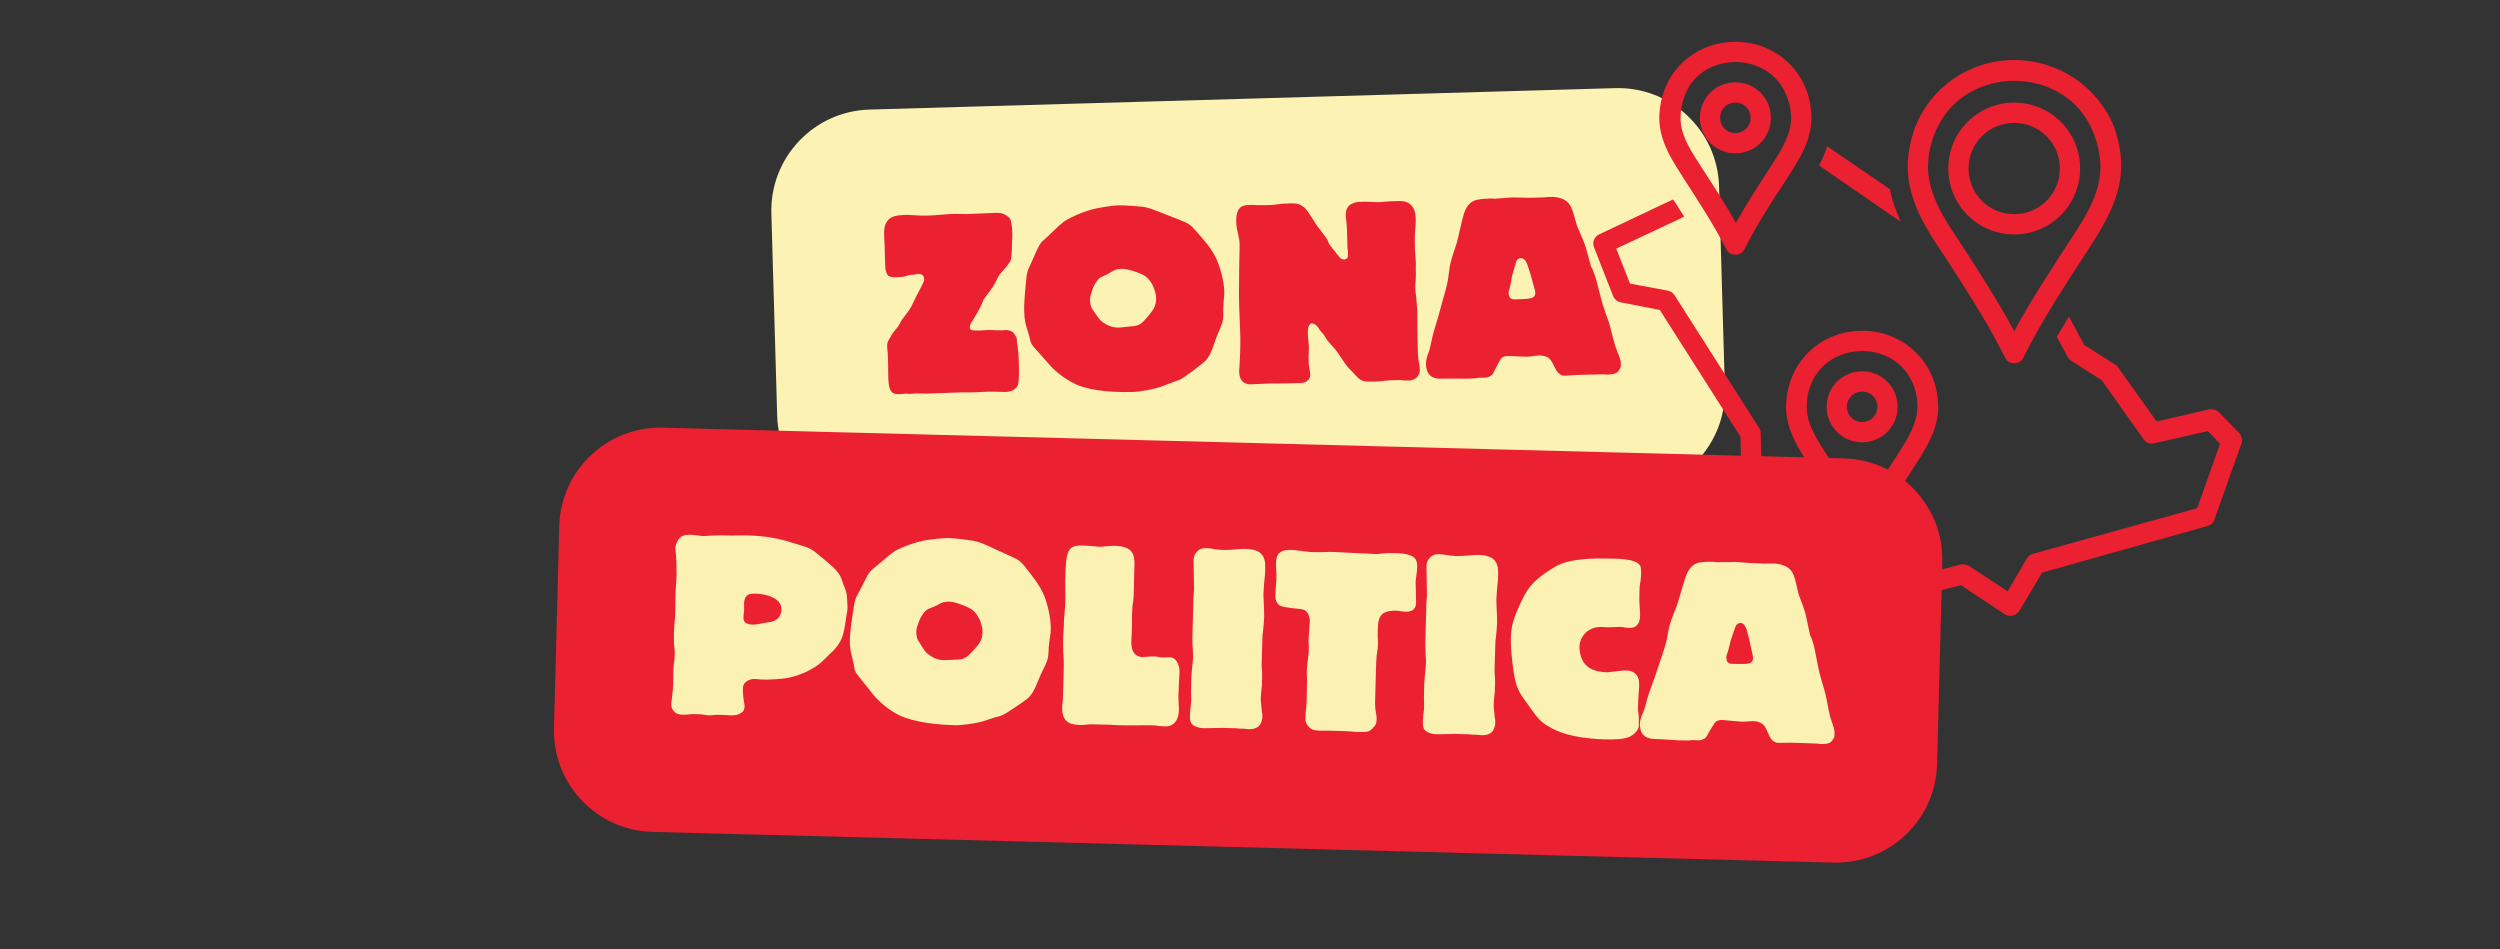
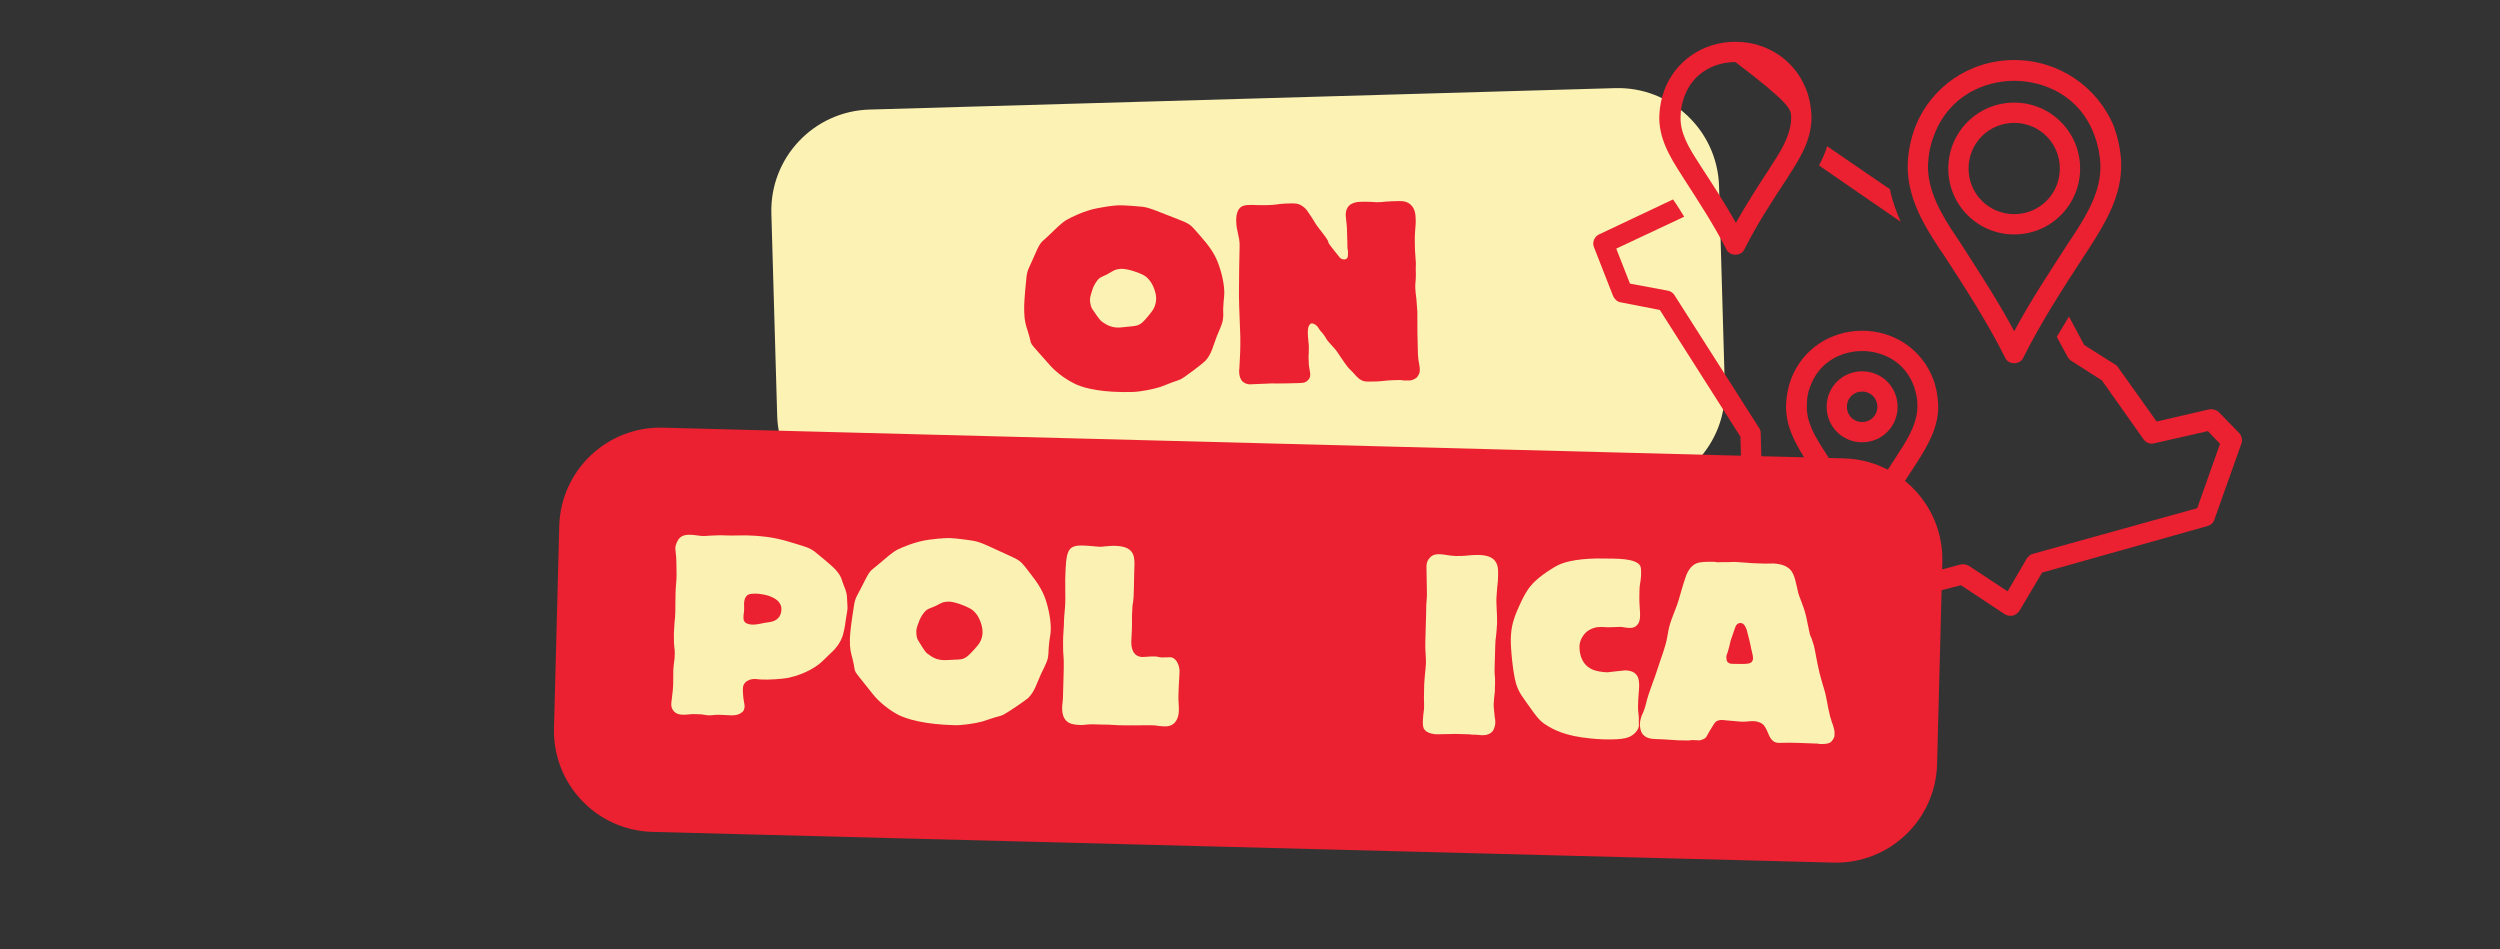
<svg xmlns="http://www.w3.org/2000/svg" width="461" viewBox="0 0 345.75 131.25" height="175" preserveAspectRatio="xMidYMid meet">
  <rect x="0" y="0" width="345.75" height="131.25" fill="#333333" stroke="none" />
  <defs>
    <g />
    <clipPath id="ad606fe81e">
      <path d="M 220.16 27 L 310.395 27 L 310.395 86.934 L 220.16 86.934 Z M 220.16 27 " clip-rule="nonzero" />
    </clipPath>
    <clipPath id="3b229bf0d1">
      <path d="M 229 5.648 L 251 5.648 L 251 36 L 229 36 Z M 229 5.648 " clip-rule="nonzero" />
    </clipPath>
  </defs>
  <path fill="#fbf2b3" d="M 120.254 15.152 L 223.367 12.188 C 231.086 11.965 237.523 18.039 237.746 25.758 L 238.551 53.707 C 238.77 61.426 232.695 67.863 224.977 68.086 L 121.859 71.051 C 114.145 71.273 107.707 65.199 107.484 57.48 L 106.68 29.531 C 106.457 21.812 112.535 15.375 120.254 15.152 Z M 120.254 15.152 " fill-opacity="1" fill-rule="nonzero" />
  <g fill="#eb2030" fill-opacity="1">
    <g transform="translate(122.207, 54.609)">
      <g>
-         <path d="M 2.547 -10.406 C 2.266 -10.031 2.312 -9.844 1.812 -9.203 C 1.594 -8.969 1.344 -8.703 1.062 -8.203 C 0.75 -7.656 0.469 -7.344 0.484 -6.781 C 0.5 -6.125 0.609 -5.938 0.625 -3.906 C 0.641 -1.312 0.594 -0.047 2.109 -0.094 C 2.438 -0.094 2.734 -0.156 3.031 -0.172 C 3.25 -0.172 3.438 -0.125 3.656 -0.141 C 3.922 -0.141 4.188 -0.203 4.438 -0.203 C 4.953 -0.219 5.469 -0.156 6 -0.172 C 7.547 -0.219 9.141 -0.297 10.688 -0.344 C 11.094 -0.344 11.547 -0.328 11.953 -0.344 C 13.578 -0.359 14.25 -0.484 15.469 -0.438 C 15.953 -0.422 16.469 -0.391 16.953 -0.406 C 17.203 -0.422 17.469 -0.469 17.656 -0.547 C 17.938 -0.625 18.094 -0.781 18.266 -0.938 C 18.438 -1.094 18.547 -1.203 18.594 -1.5 C 18.766 -2.25 18.719 -3.547 18.688 -4.734 C 18.641 -6.578 18.406 -7.078 18.422 -7.484 C 18.422 -7.562 18.422 -7.672 18.422 -7.75 C 18.375 -7.969 18 -8.781 17.453 -8.875 C 17.109 -8.938 17.172 -8.969 16.953 -8.969 C 16.875 -8.969 16.812 -8.953 16.734 -8.953 C 16.438 -8.922 16.172 -8.906 15.875 -8.938 C 15.625 -8.922 15.328 -8.922 15.062 -8.953 C 14.922 -8.953 14.734 -8.984 14.594 -8.969 C 14.219 -8.969 13.844 -8.922 13.484 -8.906 C 12.594 -8.891 12.328 -8.906 12.219 -8.938 C 12.031 -9.016 11.922 -9.078 11.922 -9.297 C 11.906 -9.703 12.109 -9.984 12.328 -10.312 C 12.391 -10.422 12.5 -10.594 12.938 -11.328 C 14.094 -13.375 13.406 -12.641 14.094 -13.562 C 14.562 -14.203 15.062 -14.797 15.406 -15.469 C 15.625 -15.859 15.797 -16.312 16.031 -16.641 C 16.188 -16.844 16.359 -17.016 16.531 -17.203 C 16.875 -17.562 17.109 -17.891 17.391 -18.281 C 17.547 -18.453 17.688 -18.703 17.719 -19.828 C 17.75 -21.234 17.922 -22.641 17.609 -24.016 C 17.547 -24.266 17.484 -24.406 17.219 -24.625 C 16.656 -25.094 16.156 -25.188 15.531 -25.172 C 14.156 -25.125 12.844 -25.047 11.469 -25 C 10.922 -24.984 10.344 -25.047 9.797 -25.031 C 8.562 -25 7.406 -24.828 6.172 -24.797 C 4.734 -24.75 4.172 -24.875 3.234 -24.891 C 3.062 -24.891 2.875 -24.891 2.688 -24.875 C 1.609 -24.797 0.922 -24.672 0.422 -23.922 C 0.141 -23.5 0.078 -22.984 0.062 -22.453 C 0.062 -22.203 0.078 -21.938 0.078 -21.688 C 0.094 -21.281 0.141 -20.906 0.141 -20.5 C 0.172 -19.5 0.172 -18.531 0.234 -17.547 C 0.281 -17.141 0.406 -16.688 0.672 -16.453 C 0.969 -16.25 1.5 -16.266 1.75 -16.266 C 3.266 -16.312 2.891 -16.453 3.719 -16.594 C 3.891 -16.625 4.125 -16.594 4.297 -16.641 C 4.453 -16.672 4.625 -16.719 4.766 -16.734 C 5.172 -16.734 5.453 -16.562 5.531 -16.375 C 5.594 -16.266 5.609 -15.969 5.609 -15.859 C 5.609 -15.719 5.297 -15.188 5.203 -14.953 C 4.141 -13 4 -12.406 3.484 -11.656 Z M 2.547 -10.406 " />
-       </g>
+         </g>
    </g>
  </g>
  <g fill="#eb2030" fill-opacity="1">
    <g transform="translate(141.585, 54.051)">
      <g>
        <path d="M 10.234 -25.266 C 8.359 -24.922 6.531 -23.984 5.984 -23.672 C 5.281 -23.281 4.578 -22.562 3.344 -21.375 C 2.266 -20.344 2.406 -20.875 1.109 -17.875 C 0.734 -16.984 0.438 -16.688 0.344 -15.375 C 0.109 -13.078 0.031 -11.922 0.062 -10.969 C 0.094 -9.594 0.297 -9.078 0.578 -8.188 C 1.359 -5.75 0.188 -7.484 3.641 -3.516 C 4.531 -2.5 6.078 -1.391 7.344 -0.844 C 8.547 -0.328 10.938 0.281 15.188 0.156 C 16.078 0.125 17.922 -0.219 18.922 -0.547 C 19.516 -0.75 20.062 -1.016 20.656 -1.219 C 21.016 -1.344 21.406 -1.453 21.75 -1.625 C 22.297 -1.906 24.719 -3.75 25.125 -4.156 C 25.984 -5.078 26.203 -6.281 26.719 -7.594 C 27.453 -9.312 27.594 -9.562 27.594 -10.672 C 27.578 -11.047 27.562 -11.422 27.609 -11.781 C 27.625 -12.422 27.75 -13.094 27.734 -13.719 C 27.688 -15.391 27.078 -17.297 26.609 -18.312 C 25.891 -19.844 24.75 -21.031 23.672 -22.266 C 23.062 -22.953 22.844 -23.156 21.359 -23.719 C 18.766 -24.703 17.516 -25.312 16.453 -25.453 C 16 -25.516 13.844 -25.672 13.172 -25.656 C 12.875 -25.641 12.109 -25.625 10.234 -25.266 Z M 9.547 -14.156 C 9.688 -14.547 10.047 -15.172 10.359 -15.484 C 10.703 -15.797 11.172 -15.906 11.531 -16.109 C 11.906 -16.312 12.375 -16.625 12.672 -16.734 C 12.891 -16.812 13.297 -16.859 13.484 -16.875 C 14.297 -16.891 15.75 -16.422 16.453 -16.062 C 16.875 -15.859 17.328 -15.5 17.719 -14.797 C 17.938 -14.438 18.297 -13.594 18.312 -12.812 C 18.328 -12.438 18.234 -11.891 17.984 -11.406 C 17.766 -10.953 16.859 -9.891 16.5 -9.547 C 15.844 -8.906 15.25 -8.969 14.625 -8.891 C 14.219 -8.859 13.641 -8.766 13.234 -8.75 C 12.312 -8.719 11.734 -9 11.375 -9.203 C 10.578 -9.672 10.578 -9.703 9.531 -11.234 C 9.422 -11.375 9.188 -11.75 9.156 -12.641 C 9.156 -12.938 9.422 -13.828 9.547 -14.156 Z M 9.547 -14.156 " />
      </g>
    </g>
  </g>
  <g fill="#eb2030" fill-opacity="1">
    <g transform="translate(170.096, 53.23)">
      <g>
        <path d="M 1.281 -16.031 C 1.234 -12.625 1.25 -11.844 1.281 -10.922 L 1.438 -6.75 C 1.469 -5.266 1.406 -3.828 1.312 -2.344 C 1.266 -2.141 1.281 -1.922 1.281 -1.734 C 1.297 -1.219 1.469 -0.781 1.688 -0.531 C 1.891 -0.312 2.297 -0.062 2.812 -0.078 L 5.734 -0.203 C 6.469 -0.219 6.516 -0.156 9.516 -0.25 C 10.219 -0.266 10.469 -0.328 10.75 -0.609 C 10.969 -0.797 11.125 -1.031 11.109 -1.516 C 11.094 -1.734 11.047 -1.906 11.016 -2.125 C 10.969 -2.391 10.922 -2.688 10.906 -2.938 C 10.906 -2.969 10.906 -3.047 10.906 -3.203 L 10.875 -3.859 L 10.906 -4.453 C 10.922 -5.266 10.922 -5.453 10.906 -5.531 L 10.797 -6.641 C 10.719 -7.641 10.844 -7.938 10.875 -8.047 C 11.016 -8.391 11.156 -8.5 11.312 -8.5 C 11.5 -8.516 11.797 -8.375 11.953 -8.219 C 12.219 -8.016 12.25 -7.797 12.562 -7.422 L 12.844 -7.109 C 13.484 -6.312 13.031 -6.594 14.031 -5.516 C 14.938 -4.547 14.828 -4.547 15.266 -3.922 C 16.297 -2.391 16.453 -2.281 16.641 -2.109 C 17.281 -1.5 17.594 -0.938 18.203 -0.641 C 18.516 -0.453 18.859 -0.438 19.922 -0.469 L 20.219 -0.469 C 20.672 -0.484 21 -0.531 21.672 -0.594 C 22.188 -0.641 22.406 -0.641 22.734 -0.656 L 23.438 -0.672 C 23.625 -0.688 23.734 -0.656 24.031 -0.609 C 24.406 -0.625 24.516 -0.594 24.703 -0.609 C 24.734 -0.609 24.734 -0.609 24.781 -0.609 C 25.031 -0.609 25.297 -0.656 25.766 -0.953 C 26.047 -1.234 26.234 -1.562 26.266 -1.969 C 26.266 -2.047 26.25 -2.156 26.25 -2.234 C 26.25 -2.266 26.25 -2.297 26.25 -2.344 C 26.234 -2.719 26.125 -3 26.062 -3.531 L 26 -4.297 C 26 -4.344 26 -4.344 26 -4.375 C 25.984 -5.047 25.969 -5.703 25.953 -6.375 C 25.906 -7.562 25.953 -8.734 25.922 -9.922 C 25.922 -10 25.922 -10.031 25.922 -10.109 C 25.906 -10.406 25.859 -10.781 25.797 -11.812 C 25.688 -12.781 25.641 -13.031 25.641 -13.359 C 25.609 -14.188 25.719 -14.141 25.719 -15.328 C 25.719 -15.547 25.703 -15.734 25.703 -15.953 C 25.688 -16.25 25.734 -16.594 25.719 -16.875 C 25.703 -17.438 25.609 -18.062 25.594 -18.688 C 25.578 -18.953 25.578 -19.203 25.578 -19.453 C 25.531 -21.672 25.75 -21.734 25.688 -23.047 C 25.672 -23.672 25.562 -24.375 25.047 -24.875 C 24.594 -25.328 24.016 -25.453 23.234 -25.422 C 23.094 -25.422 22.984 -25.422 22.828 -25.406 C 22.5 -25.406 22.25 -25.391 21.5 -25.344 L 20.922 -25.281 C 20.859 -25.281 20.734 -25.266 20.328 -25.266 C 20.156 -25.25 19.953 -25.297 19.766 -25.297 C 19.359 -25.312 18.906 -25.344 18.5 -25.328 L 17.875 -25.312 C 17.453 -25.297 17.016 -25.141 16.875 -25.047 C 16.578 -24.938 16.031 -24.516 16.016 -23.562 C 16.031 -23.484 16.031 -23.375 16.031 -23.297 C 16.047 -22.891 16.172 -22.219 16.188 -21.562 L 16.25 -19.453 C 16.25 -19.266 16.234 -19.047 16.266 -18.859 C 16.266 -18.781 16.297 -18.688 16.312 -18.609 C 16.359 -18.422 16.312 -18.281 16.328 -18.094 C 16.328 -17.906 16.328 -17.656 16.203 -17.5 C 16.125 -17.438 15.938 -17.344 15.828 -17.344 C 15.609 -17.344 15.359 -17.438 15.219 -17.578 L 14.312 -18.719 C 13.031 -20.312 14.141 -19.203 13.078 -20.656 L 12.062 -21.984 C 11.688 -22.5 11.75 -22.547 10.75 -24 C 10.594 -24.219 10.391 -24.5 9.984 -24.75 C 9.453 -25.109 8.969 -25.125 8.234 -25.094 C 6.125 -25.047 6.734 -24.812 3.875 -24.859 C 2.984 -24.891 1.906 -25 1.406 -24.5 C 1.188 -24.297 0.828 -23.75 0.875 -22.562 C 0.906 -21.234 1.375 -20.469 1.344 -19.203 Z M 1.281 -16.031 " />
      </g>
    </g>
  </g>
  <g fill="#eb2030" fill-opacity="1">
    <g transform="translate(197.757, 52.434)">
      <g>
-         <path d="M 3.234 -17.391 C 2.594 -15.406 2.688 -14.938 2.5 -13.766 C 2.344 -12.844 2.062 -11.906 1.719 -10.719 C 1.359 -9.438 1.359 -9.328 1.156 -8.625 C 1.062 -8.312 0.859 -7.734 0.688 -7.094 C 0.281 -5.719 0.156 -4.969 0.062 -4.516 C -0.109 -3.781 -0.25 -3.547 -0.391 -3.125 C -0.484 -2.797 -0.547 -2.422 -0.547 -2.062 C -0.516 -1.25 -0.234 -0.734 0.062 -0.484 C 0.703 0.094 1.781 -0.078 2.625 -0.078 L 4.812 -0.062 L 5.594 -0.078 C 7.062 -0.125 6.062 -0.203 7.328 -0.203 C 7.516 -0.219 7.703 -0.188 7.875 -0.219 C 8.062 -0.266 8.438 -0.438 8.562 -0.578 C 8.719 -0.688 8.797 -0.922 9.109 -1.531 L 9.672 -2.578 C 9.703 -2.609 9.75 -2.688 9.781 -2.719 C 9.797 -2.766 9.797 -2.797 9.844 -2.828 C 10.062 -3.141 10.5 -3.188 10.844 -3.203 C 11.062 -3.219 11.172 -3.172 11.953 -3.156 L 13.203 -3.109 C 14.203 -3.062 15.047 -3.469 15.938 -3.156 C 16.578 -2.969 16.766 -2.562 17.016 -2.109 L 17.328 -1.5 C 17.688 -0.781 18.125 -0.547 18.375 -0.5 C 18.812 -0.406 19.812 -0.609 21.375 -0.609 L 23.625 -0.656 C 23.781 -0.656 23.891 -0.656 24.031 -0.656 C 24.188 -0.672 24.328 -0.625 24.484 -0.625 C 24.594 -0.625 24.656 -0.625 24.781 -0.641 C 25.812 -0.719 26.031 -0.969 26.203 -1.312 C 26.438 -1.734 26.406 -1.797 26.406 -2.094 C 26.391 -2.172 26.391 -2.281 26.391 -2.359 C 26.391 -2.5 26.266 -2.969 26.109 -3.375 C 25.984 -3.594 25.906 -3.781 25.797 -4.156 C 25.703 -4.375 25.625 -4.547 25.594 -4.734 C 25.203 -5.922 25.031 -7.125 24.594 -8.297 L 24.359 -8.953 C 23.906 -10.219 23.797 -10.609 23.531 -11.672 C 23.031 -13.656 22.953 -13.953 22.859 -14.219 L 22.703 -14.625 C 22.469 -15.234 22.547 -15.094 22.391 -15.375 C 22.359 -15.453 22.312 -15.531 22.266 -15.609 C 22.234 -15.797 22.188 -15.859 21.984 -16.656 L 21.578 -18.141 C 21.359 -18.859 21.047 -19.594 20.734 -20.281 C 20.531 -20.719 20.328 -21.203 20.203 -21.672 L 20 -22.406 C 19.719 -23.375 19.469 -24.203 18.797 -24.672 C 18.078 -25.172 17.109 -25.219 16.641 -25.203 C 16.266 -25.188 15.875 -25.141 15.5 -25.125 C 15.016 -25.109 13.688 -25.062 13.078 -25.094 L 12.453 -25.109 L 11.312 -25.125 C 11.016 -25.125 10.75 -25.062 10.453 -25.062 C 10.203 -25.047 9.906 -25.016 9.641 -25 C 8.109 -24.844 9.5 -25.078 7.562 -24.938 C 6.844 -24.875 6.219 -24.828 5.703 -24.438 C 5.047 -23.953 4.75 -23.047 4.672 -22.781 C 4.281 -21.406 3.922 -19.5 3.688 -18.75 Z M 11.719 -11.031 C 11.484 -11.031 11.188 -11.062 11.016 -11.359 C 10.891 -11.547 10.891 -11.875 10.891 -11.984 C 10.875 -12.281 11.016 -12.391 11.141 -13.062 C 11.25 -13.5 11.266 -13.906 11.359 -14.297 C 11.469 -14.656 11.609 -15.062 11.766 -15.656 C 11.828 -15.969 11.938 -16.375 12.109 -16.531 C 12.141 -16.562 12.328 -16.734 12.562 -16.734 C 12.703 -16.734 12.891 -16.703 13.031 -16.562 C 13.203 -16.406 13.391 -16.078 13.453 -15.906 C 13.578 -15.578 14.172 -13.703 14.234 -13.328 L 14.5 -12.375 C 14.578 -12.078 14.656 -11.797 14.453 -11.484 C 14.234 -11.219 13.891 -11.094 12.594 -11.062 Z M 11.719 -11.031 " />
-       </g>
+         </g>
    </g>
  </g>
  <path fill="#eb2030" d="M 91.684 59.148 L 255.012 63.395 C 262.73 63.594 268.824 70.012 268.625 77.73 L 267.898 105.684 C 267.699 113.402 261.277 119.496 253.559 119.297 L 90.23 115.051 C 82.512 114.848 76.418 108.43 76.617 100.711 L 77.344 72.758 C 77.547 65.043 83.965 58.945 91.684 59.148 Z M 91.684 59.148 " fill-opacity="1" fill-rule="nonzero" />
  <g fill="#faf1b3" fill-opacity="1">
    <g transform="translate(91.476, 98.65)">
      <g>
        <path d="M 2.094 -19.234 C 2.109 -18.375 1.969 -17.562 1.953 -16.719 C 1.922 -15.828 1.938 -14.969 1.922 -14.094 C 1.875 -12.531 1.844 -13.547 1.734 -11.25 C 1.734 -11.188 1.734 -11.109 1.719 -11.031 C 1.703 -8.484 1.875 -9.344 1.844 -8.172 C 1.844 -8.125 1.828 -8.062 1.828 -8.016 C 1.828 -7.797 1.828 -7.531 1.781 -7.312 C 1.719 -6.828 1.656 -6.406 1.641 -5.922 L 1.625 -3.984 C 1.594 -3.203 1.562 -3.156 1.516 -2.703 C 1.469 -2.375 1.375 -1.562 1.359 -1.344 C 1.359 -1 1.391 -0.641 1.719 -0.281 C 2.109 0.141 2.594 0.172 2.844 0.188 C 3.109 0.188 3.328 0.203 3.594 0.172 C 3.891 0.125 4.188 0.109 4.484 0.109 L 5.469 0.141 C 5.594 0.141 5.703 0.172 5.812 0.188 C 6.031 0.234 6.297 0.266 6.516 0.281 C 6.812 0.281 7.141 0.266 7.438 0.219 C 7.734 0.203 8.031 0.203 8.328 0.219 C 8.766 0.234 9.172 0.266 9.625 0.281 C 10.25 0.297 10.688 0.203 11.078 -0.094 C 11.297 -0.219 11.453 -0.438 11.5 -0.891 C 11.5 -0.969 11.5 -1 11.5 -1.078 C 11.438 -1.594 11.375 -1.781 11.344 -2.031 L 11.297 -2.516 C 11.25 -2.844 11.266 -3.297 11.266 -3.438 C 11.281 -3.703 11.344 -4.219 11.969 -4.531 C 12.375 -4.75 12.859 -4.781 13.266 -4.719 L 13.859 -4.672 C 14.672 -4.625 16.609 -4.719 17.562 -4.906 C 20.094 -5.484 21.578 -6.547 22.297 -7.234 L 23.781 -8.672 C 23.875 -8.75 24.781 -9.688 25.109 -10.859 C 25.406 -11.953 25.422 -12.516 25.547 -13.25 C 25.625 -13.781 25.75 -14.219 25.734 -14.734 L 25.656 -16.172 C 25.594 -16.922 25.281 -17.484 25.141 -17.891 L 24.875 -18.672 C 24.734 -19.094 24.234 -19.703 24.156 -19.781 C 23.938 -20.031 23.438 -20.531 21.672 -21.969 C 20.625 -22.859 20.406 -22.891 18.125 -23.578 C 17.391 -23.781 17.203 -23.891 16.188 -24.109 C 15.359 -24.281 14.375 -24.531 11.672 -24.609 C 10.812 -24.625 10 -24.562 9.156 -24.594 C 8.812 -24.594 8.484 -24.609 8.156 -24.625 C 7.812 -24.625 7.406 -24.609 6.859 -24.578 C 6.375 -24.547 6.078 -24.516 5.781 -24.516 C 5.234 -24.531 4.672 -24.672 4.078 -24.688 C 3.719 -24.703 3.078 -24.719 2.609 -24.328 C 2.25 -24.031 1.938 -23.375 1.922 -22.812 C 1.922 -22.516 2.047 -21.828 2.062 -21.109 Z M 14.047 -16.438 C 14.984 -16.281 15.781 -15.906 16.203 -15.438 C 16.5 -15.078 16.594 -14.781 16.594 -14.375 C 16.578 -13.891 16.453 -13.484 16.125 -13.141 C 15.547 -12.594 14.844 -12.609 14.312 -12.516 C 13.875 -12.438 13.172 -12.25 12.609 -12.266 C 12.312 -12.266 11.797 -12.359 11.578 -12.578 C 11.438 -12.703 11.328 -12.922 11.344 -13.297 C 11.344 -13.672 11.438 -14 11.438 -14.375 C 11.453 -14.781 11.391 -15.188 11.469 -15.562 C 11.562 -15.953 11.562 -15.906 11.672 -16.094 C 11.875 -16.359 11.984 -16.578 13.203 -16.547 C 13.5 -16.531 13.75 -16.484 14.047 -16.438 Z M 14.047 -16.438 " />
      </g>
    </g>
  </g>
  <g fill="#faf1b3" fill-opacity="1">
    <g transform="translate(116.884, 99.311)">
      <g>
        <path d="M 11.609 -24.672 C 9.703 -24.422 7.844 -23.594 7.266 -23.312 C 6.547 -22.953 5.797 -22.266 4.5 -21.172 C 3.375 -20.203 3.547 -20.719 2.094 -17.781 C 1.656 -16.922 1.359 -16.625 1.188 -15.344 C 0.828 -13.047 0.688 -11.891 0.656 -10.938 C 0.625 -9.562 0.797 -9.047 1.031 -8.156 C 1.656 -5.656 0.594 -7.453 3.828 -3.312 C 4.656 -2.25 6.141 -1.062 7.375 -0.438 C 8.547 0.141 10.906 0.875 15.156 0.984 C 16.047 1.016 17.906 0.766 18.938 0.484 C 19.531 0.312 20.109 0.078 20.703 -0.094 C 21.062 -0.188 21.469 -0.281 21.828 -0.438 C 22.359 -0.688 24.891 -2.391 25.312 -2.781 C 26.219 -3.656 26.5 -4.828 27.094 -6.109 C 27.922 -7.797 28.078 -8.047 28.125 -9.156 C 28.141 -9.531 28.156 -9.906 28.203 -10.266 C 28.25 -10.891 28.422 -11.547 28.438 -12.172 C 28.484 -13.844 27.969 -15.781 27.562 -16.828 C 26.938 -18.406 25.859 -19.656 24.859 -20.953 C 24.281 -21.656 24.062 -21.875 22.641 -22.5 C 20.094 -23.641 18.875 -24.312 17.828 -24.5 C 17.375 -24.594 15.234 -24.875 14.562 -24.891 C 14.266 -24.891 13.5 -24.922 11.609 -24.672 Z M 10.312 -13.609 C 10.469 -13.984 10.859 -14.609 11.188 -14.891 C 11.547 -15.172 12.031 -15.281 12.391 -15.453 C 12.781 -15.625 13.266 -15.922 13.562 -16.016 C 13.781 -16.078 14.188 -16.109 14.375 -16.109 C 15.188 -16.078 16.625 -15.531 17.312 -15.141 C 17.719 -14.906 18.156 -14.516 18.5 -13.812 C 18.719 -13.422 19.031 -12.578 19 -11.797 C 19 -11.422 18.875 -10.875 18.594 -10.406 C 18.328 -9.969 17.375 -8.953 17 -8.625 C 16.312 -8.016 15.719 -8.109 15.094 -8.078 C 14.688 -8.062 14.094 -8 13.688 -8.016 C 12.766 -8.031 12.203 -8.344 11.859 -8.578 C 11.094 -9.078 11.094 -9.109 10.125 -10.703 C 10.016 -10.844 9.812 -11.219 9.844 -12.109 C 9.844 -12.406 10.172 -13.297 10.312 -13.609 Z M 10.312 -13.609 " />
      </g>
    </g>
  </g>
  <g fill="#faf1b3" fill-opacity="1">
    <g transform="translate(145.397, 100.052)">
      <g>
        <path d="M 1.609 -3.5 C 1.609 -3.312 1.562 -3.109 1.562 -2.922 C 1.516 -2.703 1.5 -2.453 1.5 -2.219 C 1.438 0.109 3.031 0.156 3.812 0.203 C 3.953 0.219 4.109 0.219 4.25 0.219 C 4.656 0.203 5.062 0.094 6 0.125 C 6.109 0.125 6.219 0.125 6.328 0.141 C 6.547 0.141 6.812 0.141 7.031 0.156 C 7.328 0.156 7.625 0.172 7.922 0.172 C 8.406 0.188 8.922 0.234 9.391 0.25 C 11.391 0.297 12.062 0.234 13.688 0.25 C 13.844 0.25 13.984 0.25 14.141 0.266 C 14.578 0.266 14.766 0.391 15.719 0.406 C 17.016 0.438 17.609 -0.547 17.641 -1.766 C 17.656 -2.469 17.562 -3.141 17.578 -3.844 C 17.609 -4.844 17.656 -5.797 17.719 -6.797 C 17.719 -6.953 17.734 -7.094 17.734 -7.25 C 17.719 -8.094 17.234 -9.141 16.453 -9.156 C 16.047 -9.172 15.672 -9.109 15.266 -9.125 C 14.969 -9.141 14.688 -9.25 14.344 -9.266 C 13.5 -9.281 13.047 -9.188 12.609 -9.188 C 11.125 -9.234 11.047 -10.75 11.062 -11.344 C 11.078 -11.891 11.125 -12.406 11.141 -12.969 C 11.141 -13.156 11.156 -13.328 11.156 -13.516 C 11.172 -13.859 11.141 -14.188 11.156 -14.516 C 11.156 -14.625 11.156 -14.734 11.156 -14.859 C 11.188 -16.109 11.234 -16.406 11.312 -16.781 C 11.375 -17.297 11.391 -17.516 11.422 -18.703 C 11.422 -19.25 11.438 -19.812 11.453 -20.359 C 11.469 -20.734 11.484 -21.109 11.484 -21.469 C 11.5 -21.703 11.5 -21.922 11.5 -22.125 C 11.484 -23.312 11.297 -24.5 8.812 -24.562 C 8.672 -24.578 8.516 -24.578 7.781 -24.516 C 6.969 -24.484 7.297 -24.422 6.641 -24.438 C 6.156 -24.453 5.344 -24.578 4.344 -24.609 C 2.188 -24.656 2.031 -23.891 1.922 -19.875 C 1.906 -18.984 1.953 -18.094 1.938 -17.203 C 1.922 -16.984 1.922 -16.766 1.922 -16.547 C 1.891 -15.734 1.766 -14.922 1.75 -14.109 C 1.734 -13.922 1.734 -13.734 1.734 -13.547 C 1.719 -13.031 1.656 -12.516 1.641 -12 C 1.641 -11.734 1.625 -11.516 1.625 -11.25 C 1.609 -9 1.766 -9.5 1.719 -7.578 Z M 1.609 -3.5 " />
      </g>
    </g>
  </g>
  <g fill="#faf1b3" fill-opacity="1">
    <g transform="translate(163.038, 100.511)">
      <g>
-         <path d="M 2.078 -20.125 C 2.062 -19.75 2.109 -19.531 2.094 -18.938 C 2.078 -18.484 2.016 -18.078 2 -17.641 C 2 -17.266 1.984 -16.938 1.984 -16.562 L 1.875 -12.688 C 1.828 -10.578 2.062 -10.531 1.906 -8.906 C 1.844 -8.234 1.75 -7.5 1.719 -6.797 L 1.688 -5.391 C 1.656 -4.359 1.734 -4.141 1.688 -3.281 C 1.609 -2.656 1.547 -2.188 1.531 -1.641 C 1.516 -0.969 1.562 -0.625 1.828 -0.359 C 2.219 0.062 3.031 0.219 3.547 0.203 L 6.062 0.156 L 7.844 0.203 C 7.984 0.203 8.172 0.25 8.328 0.25 C 8.516 0.25 8.734 0.266 8.922 0.266 C 9.141 0.266 9.391 0.328 9.625 0.328 C 9.953 0.344 10.516 0.344 11 -0.047 C 11.406 -0.375 11.5 -0.969 11.547 -1.25 C 11.547 -1.375 11.547 -1.484 11.547 -1.594 C 11.531 -2.078 11.516 -1.594 11.438 -2.516 C 11.375 -3.188 11.312 -3.594 11.328 -4 C 11.344 -4.547 11.422 -5.109 11.484 -5.656 C 11.484 -5.922 11.5 -6.172 11.5 -6.438 C 11.5 -6.516 11.5 -6.578 11.516 -6.656 C 11.547 -8.172 11.422 -7.766 11.453 -8.922 L 11.547 -12.094 C 11.547 -12.578 11.594 -12.984 11.641 -13.25 C 11.688 -13.547 11.781 -14.766 11.797 -15.172 C 11.828 -16.5 11.641 -17.906 11.719 -18.828 L 11.812 -20.094 C 11.812 -20.344 11.906 -20.688 11.922 -21.281 C 11.922 -21.453 11.938 -21.688 11.938 -21.859 C 11.953 -22.547 11.969 -23.438 11.25 -24.047 C 10.516 -24.641 9.266 -24.625 8.375 -24.578 L 7.672 -24.516 C 7.453 -24.484 6.641 -24.438 6.109 -24.453 C 5.078 -24.484 4.641 -24.672 3.859 -24.703 C 3.156 -24.719 2.859 -24.562 2.609 -24.328 C 2.219 -23.953 2.016 -23.562 2.031 -22.891 Z M 2.078 -20.125 " />
-       </g>
+         </g>
    </g>
  </g>
  <g fill="#faf1b3" fill-opacity="1">
    <g transform="translate(175.982, 100.847)">
      <g>
-         <path d="M 0.406 -18.766 C 0.359 -17.938 0.531 -17.656 0.641 -17.5 C 0.953 -17 1.219 -16.938 2.766 -16.734 L 3.625 -16.641 C 3.984 -16.594 4.359 -16.609 4.672 -16.281 C 4.969 -16 5.219 -15.422 5.156 -14.781 L 4.984 -12.312 C 4.969 -11.906 5.047 -11.828 5.031 -11.094 C 5.016 -10.797 5.016 -10.453 4.875 -9.453 C 4.625 -7.359 4.797 -7.531 4.781 -6.938 L 4.75 -4.875 C 4.719 -2.094 4.609 -3.609 4.562 -1.5 C 4.547 -1.203 4.547 -0.875 4.969 -0.391 C 5.328 0.031 5.703 0.172 6.469 0.203 C 7.219 0.219 6.922 0.188 7.812 0.203 L 9.391 0.25 C 10.734 0.281 11.094 0.359 11.797 0.391 C 13.25 0.422 13.391 0.344 13.891 -0.156 C 14.281 -0.547 14.391 -0.766 14.406 -1.406 C 14.422 -1.766 14.344 -2.031 14.312 -2.25 C 14.25 -2.578 14.188 -3.047 14.188 -3.531 L 14.281 -7.047 C 14.328 -8.625 14.328 -9.812 14.5 -10.844 C 14.547 -11.062 14.594 -11.422 14.594 -11.828 C 14.609 -12.203 14.531 -12.359 14.562 -13.531 C 14.594 -14.719 14.656 -15.531 15.297 -16 C 15.75 -16.328 16.453 -16.406 17.047 -16.391 C 17.719 -16.375 17.672 -16.266 18.453 -16.25 C 18.969 -16.234 19.266 -16.391 19.422 -16.484 C 19.844 -16.859 19.844 -17.219 19.859 -17.438 C 19.875 -18.219 19.812 -18.969 19.812 -19.734 C 19.812 -20.078 19.781 -20.375 19.828 -20.703 C 19.875 -21.109 20 -21.828 20.016 -22.5 C 20.031 -22.938 19.938 -23.5 19.5 -23.812 C 19.109 -24.109 18.219 -24.328 17.297 -24.344 C 14.516 -24.422 15.625 -24.156 13.734 -24.25 L 8.672 -24.5 C 7.406 -24.562 7.453 -24.453 6.078 -24.484 L 5.453 -24.5 C 5.297 -24.5 5.078 -24.516 4.344 -24.609 C 3.781 -24.656 3.156 -24.781 2.562 -24.797 C 2.344 -24.797 1.453 -24.828 1.016 -24.422 C 0.625 -24.141 0.5 -23.516 0.484 -23 C 0.484 -22.781 0.5 -22.016 0.531 -21.688 C 0.562 -21.531 0.562 -21.453 0.547 -21.312 L 0.531 -20.609 Z M 0.406 -18.766 " />
-       </g>
+         </g>
    </g>
  </g>
  <g fill="#faf1b3" fill-opacity="1">
    <g transform="translate(195.25, 101.348)">
      <g>
        <path d="M 2.078 -20.125 C 2.062 -19.75 2.109 -19.531 2.094 -18.938 C 2.078 -18.484 2.016 -18.078 2 -17.641 C 2 -17.266 1.984 -16.938 1.984 -16.562 L 1.875 -12.688 C 1.828 -10.578 2.062 -10.531 1.906 -8.906 C 1.844 -8.234 1.75 -7.5 1.719 -6.797 L 1.688 -5.391 C 1.656 -4.359 1.734 -4.141 1.688 -3.281 C 1.609 -2.656 1.547 -2.188 1.531 -1.641 C 1.516 -0.969 1.562 -0.625 1.828 -0.359 C 2.219 0.062 3.031 0.219 3.547 0.203 L 6.062 0.156 L 7.844 0.203 C 7.984 0.203 8.172 0.25 8.328 0.25 C 8.516 0.25 8.734 0.266 8.922 0.266 C 9.141 0.266 9.391 0.328 9.625 0.328 C 9.953 0.344 10.516 0.344 11 -0.047 C 11.406 -0.375 11.5 -0.969 11.547 -1.25 C 11.547 -1.375 11.547 -1.484 11.547 -1.594 C 11.531 -2.078 11.516 -1.594 11.438 -2.516 C 11.375 -3.188 11.312 -3.594 11.328 -4 C 11.344 -4.547 11.422 -5.109 11.484 -5.656 C 11.484 -5.922 11.5 -6.172 11.5 -6.438 C 11.5 -6.516 11.5 -6.578 11.516 -6.656 C 11.547 -8.172 11.422 -7.766 11.453 -8.922 L 11.547 -12.094 C 11.547 -12.578 11.594 -12.984 11.641 -13.25 C 11.688 -13.547 11.781 -14.766 11.797 -15.172 C 11.828 -16.5 11.641 -17.906 11.719 -18.828 L 11.812 -20.094 C 11.812 -20.344 11.906 -20.688 11.922 -21.281 C 11.922 -21.453 11.938 -21.688 11.938 -21.859 C 11.953 -22.547 11.969 -23.438 11.25 -24.047 C 10.516 -24.641 9.266 -24.625 8.375 -24.578 L 7.672 -24.516 C 7.453 -24.484 6.641 -24.438 6.109 -24.453 C 5.078 -24.484 4.641 -24.672 3.859 -24.703 C 3.156 -24.719 2.859 -24.562 2.609 -24.328 C 2.219 -23.953 2.016 -23.562 2.031 -22.891 Z M 2.078 -20.125 " />
      </g>
    </g>
  </g>
  <g fill="#faf1b3" fill-opacity="1">
    <g transform="translate(208.194, 101.684)">
      <g>
        <path d="M 18.375 -4.891 C 18.391 -5.422 18.484 -6.234 18.5 -6.672 C 18.516 -7.156 18.5 -7.859 18.172 -8.297 C 17.781 -8.875 16.969 -8.953 16.828 -8.953 C 16.719 -8.969 16.641 -8.969 16.531 -8.969 C 16.203 -8.938 14.547 -8.766 14.109 -8.703 C 13.438 -8.719 12.438 -8.859 11.875 -9.172 C 10.406 -9.906 10.234 -11.531 10.25 -12.312 C 10.266 -13.203 10.844 -14.016 11.359 -14.406 C 11.672 -14.609 12.125 -14.891 12.828 -14.953 C 13.5 -15.016 13.75 -14.906 14.641 -14.938 L 15.797 -14.984 C 16.359 -15 16.297 -14.875 17.156 -14.844 C 17.562 -14.828 17.906 -14.906 18.203 -15.219 C 18.953 -16.016 18.484 -17.359 18.531 -19.172 L 18.547 -20.109 C 18.562 -20.875 18.688 -20.984 18.766 -22.078 C 18.766 -22.266 18.766 -22.422 18.766 -22.609 C 18.781 -23.047 18.703 -23.234 18.688 -23.344 C 18.188 -24.547 15.078 -24.406 13.844 -24.438 C 10.406 -24.531 8.359 -24.016 7.469 -23.609 C 6.609 -23.219 4.906 -22.125 3.844 -21.047 C 3.266 -20.422 2.625 -19.656 1.469 -16.844 C 1.312 -16.406 0.797 -15.297 0.75 -13.375 C 0.719 -11.938 1.062 -8.5 1.484 -7.109 C 1.891 -5.797 2.438 -5.234 3.609 -3.562 C 4.719 -1.984 5.109 -1.719 6.094 -1.141 C 7.047 -0.594 8.953 0.375 13.438 0.562 C 13.578 0.578 13.688 0.578 13.844 0.578 C 16.422 0.609 17.172 0.375 17.844 -0.234 C 18.422 -0.781 18.469 -1.188 18.469 -1.406 C 18.469 -1.484 18.438 -1.547 18.453 -1.625 C 18.453 -1.766 18.453 -1.891 18.453 -2.031 C 18.5 -2.625 18.328 -3.266 18.344 -3.859 Z M 18.375 -4.891 " />
      </g>
    </g>
  </g>
  <g fill="#faf1b3" fill-opacity="1">
    <g transform="translate(227.24, 102.18)">
      <g>
        <path d="M 4.188 -17.188 C 3.422 -15.234 3.5 -14.766 3.25 -13.609 C 3.031 -12.703 2.719 -11.781 2.312 -10.609 C 1.875 -9.344 1.859 -9.234 1.625 -8.547 C 1.516 -8.25 1.281 -7.672 1.078 -7.047 C 0.578 -5.688 0.422 -4.953 0.312 -4.516 C 0.094 -3.781 -0.047 -3.547 -0.219 -3.141 C -0.328 -2.828 -0.422 -2.453 -0.438 -2.094 C -0.453 -1.281 -0.203 -0.734 0.094 -0.484 C 0.703 0.125 1.781 0.016 2.625 0.062 L 4.812 0.203 L 5.594 0.219 C 7.062 0.266 6.062 0.125 7.328 0.188 C 7.516 0.188 7.703 0.234 7.875 0.203 C 8.062 0.172 8.438 0.031 8.594 -0.109 C 8.75 -0.203 8.828 -0.438 9.172 -1.031 L 9.797 -2.047 C 9.828 -2.078 9.875 -2.156 9.906 -2.188 C 9.938 -2.234 9.938 -2.266 9.984 -2.281 C 10.219 -2.578 10.656 -2.609 11 -2.609 C 11.219 -2.594 11.328 -2.547 12.109 -2.5 L 13.359 -2.391 C 14.344 -2.281 15.219 -2.641 16.078 -2.281 C 16.719 -2.047 16.875 -1.641 17.109 -1.188 L 17.391 -0.547 C 17.688 0.188 18.125 0.438 18.391 0.516 C 18.828 0.625 19.828 0.484 21.391 0.562 L 23.625 0.641 C 23.781 0.656 23.891 0.656 24.031 0.656 C 24.188 0.656 24.328 0.703 24.484 0.719 C 24.594 0.719 24.656 0.719 24.781 0.719 C 25.812 0.703 26.031 0.453 26.234 0.125 C 26.5 -0.281 26.469 -0.344 26.469 -0.641 C 26.469 -0.719 26.484 -0.828 26.484 -0.906 C 26.484 -1.047 26.391 -1.531 26.25 -1.938 C 26.141 -2.172 26.078 -2.359 25.984 -2.734 C 25.906 -2.953 25.828 -3.141 25.812 -3.328 C 25.5 -4.531 25.391 -5.75 25.016 -6.938 L 24.812 -7.609 C 24.438 -8.891 24.344 -9.297 24.125 -10.359 C 23.75 -12.375 23.672 -12.672 23.609 -12.938 L 23.469 -13.359 C 23.266 -13.984 23.344 -13.844 23.188 -14.125 C 23.172 -14.203 23.125 -14.281 23.094 -14.359 C 23.062 -14.547 23.016 -14.609 22.859 -15.438 L 22.547 -16.922 C 22.375 -17.672 22.109 -18.422 21.828 -19.141 C 21.641 -19.578 21.469 -20.062 21.375 -20.547 L 21.203 -21.297 C 20.984 -22.25 20.781 -23.094 20.125 -23.609 C 19.438 -24.141 18.469 -24.234 18 -24.25 C 17.625 -24.266 17.219 -24.219 16.844 -24.234 C 16.359 -24.25 15.031 -24.281 14.438 -24.344 L 13.812 -24.391 L 12.672 -24.469 C 12.375 -24.469 12.109 -24.438 11.812 -24.438 C 11.562 -24.453 11.266 -24.422 11 -24.438 C 9.453 -24.359 10.859 -24.516 8.922 -24.484 C 8.188 -24.453 7.562 -24.438 7.031 -24.078 C 6.359 -23.625 6 -22.75 5.922 -22.484 C 5.438 -21.156 4.984 -19.281 4.703 -18.531 Z M 12.312 -10.375 C 12.078 -10.375 11.781 -10.438 11.609 -10.734 C 11.516 -10.922 11.516 -11.25 11.516 -11.359 C 11.531 -11.656 11.672 -11.766 11.828 -12.438 C 11.969 -12.875 12.016 -13.281 12.125 -13.641 C 12.25 -14 12.406 -14.406 12.594 -15 C 12.688 -15.297 12.812 -15.688 13 -15.844 C 13.031 -15.875 13.219 -16.031 13.453 -16.016 C 13.594 -16.016 13.781 -15.969 13.922 -15.828 C 14.078 -15.656 14.25 -15.328 14.312 -15.141 C 14.406 -14.812 14.891 -12.906 14.938 -12.531 L 15.156 -11.562 C 15.203 -11.266 15.281 -10.969 15.047 -10.672 C 14.828 -10.422 14.484 -10.312 13.188 -10.359 Z M 12.312 -10.375 " />
      </g>
    </g>
  </g>
  <path fill="#eb2030" d="M 268.75 35.156 C 271.766 39.781 274.848 44.551 277.305 49.457 C 277.512 49.949 278.004 50.23 278.566 50.23 C 279.125 50.23 279.617 49.949 279.828 49.457 C 282.281 44.551 285.367 39.781 288.383 35.156 L 288.941 34.312 C 291.324 30.598 293.5 26.883 293.359 22.465 C 293.289 20.781 292.938 19.168 292.379 17.559 C 290.133 12.02 284.734 8.301 278.566 8.301 C 272.395 8.301 266.996 12.02 264.824 17.695 C 264.262 19.238 263.91 20.922 263.84 22.605 C 263.703 27.023 265.805 30.738 268.258 34.453 Z M 266.645 22.676 C 266.715 21.273 266.996 19.941 267.488 18.68 C 269.59 13.141 274.57 11.176 278.566 11.176 C 282.562 11.176 287.609 13.141 289.645 18.68 C 290.133 19.941 290.414 21.344 290.484 22.676 C 290.625 26.32 288.73 29.547 286.559 32.84 L 285.996 33.684 C 283.473 37.609 280.809 41.605 278.566 45.812 C 276.32 41.605 273.656 37.539 271.133 33.613 L 270.574 32.77 C 268.398 29.547 266.508 26.25 266.645 22.676 Z M 266.645 22.676 " fill-opacity="1" fill-rule="nonzero" />
  <path fill="#eb2030" d="M 278.566 32.422 C 283.613 32.422 287.68 28.355 287.68 23.305 C 287.68 18.258 283.613 14.191 278.566 14.191 C 273.516 14.191 269.449 18.258 269.449 23.305 C 269.449 28.355 273.516 32.422 278.566 32.422 Z M 278.566 16.996 C 282.07 16.996 284.875 19.801 284.875 23.305 C 284.875 26.812 282.07 29.617 278.566 29.617 C 275.059 29.617 272.254 26.812 272.254 23.305 C 272.254 19.801 275.059 16.996 278.566 16.996 Z M 278.566 16.996 " fill-opacity="1" fill-rule="nonzero" />
  <path fill="#eb2030" d="M 261.387 26.18 L 252.695 20.223 C 252.414 21.203 251.992 22.043 251.57 22.887 L 262.859 30.668 C 262.23 29.195 261.668 27.723 261.387 26.18 Z M 261.387 26.18 " fill-opacity="1" fill-rule="nonzero" />
  <g clip-path="url(#ad606fe81e)">
    <path fill="#eb2030" d="M 306.891 57.031 C 306.539 56.68 306.051 56.539 305.559 56.609 L 298.266 58.293 L 292.867 50.719 C 292.727 50.578 292.656 50.441 292.449 50.371 L 288.242 47.707 L 286.137 43.777 C 285.578 44.691 285.016 45.672 284.453 46.582 L 285.926 49.316 C 286.066 49.527 286.207 49.738 286.418 49.879 L 290.695 52.613 L 296.445 60.746 C 296.793 61.238 297.355 61.449 297.918 61.309 L 305.348 59.625 L 307.031 61.379 L 303.875 70.281 L 281.16 76.59 C 280.809 76.66 280.527 76.941 280.316 77.223 L 277.652 81.781 L 272.324 78.273 C 271.977 78.062 271.555 77.992 271.203 78.062 L 262.578 80.309 C 262.23 80.379 261.949 80.59 261.738 80.867 L 259.355 84.375 L 256.762 84.375 L 243.648 65.375 L 243.508 59.906 C 243.508 59.625 243.438 59.414 243.297 59.203 L 231.59 40.836 C 231.379 40.484 231.027 40.273 230.68 40.203 L 225.422 39.223 L 223.527 34.383 L 232.922 29.969 C 232.43 29.195 231.941 28.355 231.379 27.582 L 221.145 32.422 C 220.512 32.703 220.16 33.543 220.441 34.172 L 223.105 40.973 C 223.316 41.395 223.668 41.746 224.156 41.816 L 229.555 42.867 L 240.703 60.395 L 240.844 65.863 C 240.844 66.145 240.914 66.426 241.125 66.637 L 254.867 86.477 C 255.148 86.828 255.57 87.109 255.988 87.109 L 260.055 87.109 C 260.547 87.109 260.969 86.898 261.176 86.477 L 263.703 82.832 L 271.203 80.938 L 277.234 84.934 C 277.582 85.145 277.934 85.215 278.355 85.145 C 278.707 85.074 279.055 84.797 279.266 84.516 L 282.422 79.188 L 305.348 72.734 C 305.77 72.594 306.121 72.316 306.262 71.824 L 309.977 61.379 C 310.188 60.887 310.047 60.324 309.695 59.906 Z M 306.891 57.031 " fill-opacity="1" fill-rule="nonzero" />
  </g>
  <g clip-path="url(#3b229bf0d1)">
-     <path fill="#eb2030" d="M 240.004 5.777 C 235.586 5.777 231.73 8.371 230.188 12.438 C 229.766 13.559 229.555 14.684 229.488 15.875 C 229.348 19.027 230.891 21.625 232.57 24.219 L 232.922 24.777 C 234.957 27.934 237.059 31.16 238.742 34.453 C 238.953 34.945 239.441 35.227 240.004 35.227 C 240.562 35.227 241.055 34.945 241.266 34.453 C 242.949 31.09 245.051 27.863 247.086 24.777 L 247.434 24.219 C 249.117 21.625 250.66 19.027 250.52 15.875 C 250.449 14.684 250.238 13.492 249.82 12.438 C 248.277 8.371 244.422 5.777 240.004 5.777 Z M 247.715 16.016 C 247.785 18.328 246.594 20.43 245.121 22.676 L 244.77 23.234 C 243.16 25.691 241.547 28.215 240.074 30.809 C 238.602 28.215 236.988 25.691 235.375 23.234 L 235.027 22.676 C 233.555 20.43 232.289 18.328 232.43 16.016 C 232.43 15.102 232.641 14.262 232.922 13.422 C 234.184 9.844 237.41 8.582 240.004 8.582 C 242.598 8.582 245.824 9.844 247.156 13.422 C 247.504 14.262 247.645 15.102 247.715 16.016 Z M 247.715 16.016 " fill-opacity="1" fill-rule="nonzero" />
+     <path fill="#eb2030" d="M 240.004 5.777 C 235.586 5.777 231.73 8.371 230.188 12.438 C 229.766 13.559 229.555 14.684 229.488 15.875 C 229.348 19.027 230.891 21.625 232.57 24.219 L 232.922 24.777 C 234.957 27.934 237.059 31.16 238.742 34.453 C 238.953 34.945 239.441 35.227 240.004 35.227 C 240.562 35.227 241.055 34.945 241.266 34.453 C 242.949 31.09 245.051 27.863 247.086 24.777 L 247.434 24.219 C 249.117 21.625 250.66 19.027 250.52 15.875 C 250.449 14.684 250.238 13.492 249.82 12.438 C 248.277 8.371 244.422 5.777 240.004 5.777 Z M 247.715 16.016 C 247.785 18.328 246.594 20.43 245.121 22.676 L 244.77 23.234 C 243.16 25.691 241.547 28.215 240.074 30.809 C 238.602 28.215 236.988 25.691 235.375 23.234 L 235.027 22.676 C 233.555 20.43 232.289 18.328 232.43 16.016 C 232.43 15.102 232.641 14.262 232.922 13.422 C 234.184 9.844 237.41 8.582 240.004 8.582 C 247.504 14.262 247.645 15.102 247.715 16.016 Z M 247.715 16.016 " fill-opacity="1" fill-rule="nonzero" />
  </g>
-   <path fill="#eb2030" d="M 240.004 11.387 C 237.27 11.387 235.094 13.559 235.094 16.293 C 235.094 19.027 237.27 21.203 240.004 21.203 C 242.738 21.203 244.91 19.027 244.91 16.293 C 244.91 13.559 242.738 11.387 240.004 11.387 Z M 240.004 18.398 C 238.812 18.398 237.898 17.488 237.898 16.293 C 237.898 15.102 238.812 14.191 240.004 14.191 C 241.195 14.191 242.105 15.102 242.105 16.293 C 242.105 17.488 241.195 18.398 240.004 18.398 Z M 240.004 18.398 " fill-opacity="1" fill-rule="nonzero" />
  <path fill="#eb2030" d="M 247.715 52.402 C 247.297 53.523 247.086 54.648 247.016 55.84 C 246.875 58.992 248.418 61.586 250.102 64.184 L 250.449 64.742 C 252.484 67.898 254.586 71.121 256.27 74.418 C 256.48 74.91 256.969 75.191 257.531 75.191 C 258.094 75.191 258.582 74.91 258.793 74.418 C 260.477 71.055 262.578 67.828 264.613 64.742 L 264.965 64.184 C 266.645 61.586 268.188 58.992 268.047 55.84 C 267.977 54.648 267.77 53.453 267.348 52.402 C 265.805 48.336 261.949 45.742 257.531 45.742 C 253.113 45.742 249.258 48.336 247.715 52.402 Z M 250.379 53.383 C 251.711 49.809 254.938 48.547 257.531 48.547 C 260.125 48.547 263.352 49.809 264.684 53.383 C 264.965 54.227 265.176 55.066 265.176 55.98 C 265.242 58.293 264.051 60.395 262.578 62.641 L 262.23 63.199 C 260.617 65.652 259.004 68.18 257.531 70.773 C 256.059 68.18 254.445 65.652 252.836 63.199 L 252.484 62.641 C 251.012 60.395 249.75 58.293 249.891 55.98 C 249.891 55.066 250.031 54.227 250.379 53.383 Z M 250.379 53.383 " fill-opacity="1" fill-rule="nonzero" />
  <path fill="#eb2030" d="M 257.531 61.168 C 260.266 61.168 262.438 58.992 262.438 56.258 C 262.438 53.523 260.266 51.352 257.531 51.352 C 254.797 51.352 252.625 53.523 252.625 56.258 C 252.625 58.992 254.797 61.168 257.531 61.168 Z M 257.531 54.156 C 258.723 54.156 259.637 55.066 259.637 56.258 C 259.637 57.449 258.723 58.363 257.531 58.363 C 256.34 58.363 255.43 57.449 255.43 56.258 C 255.43 55.066 256.34 54.156 257.531 54.156 Z M 257.531 54.156 " fill-opacity="1" fill-rule="nonzero" />
</svg>